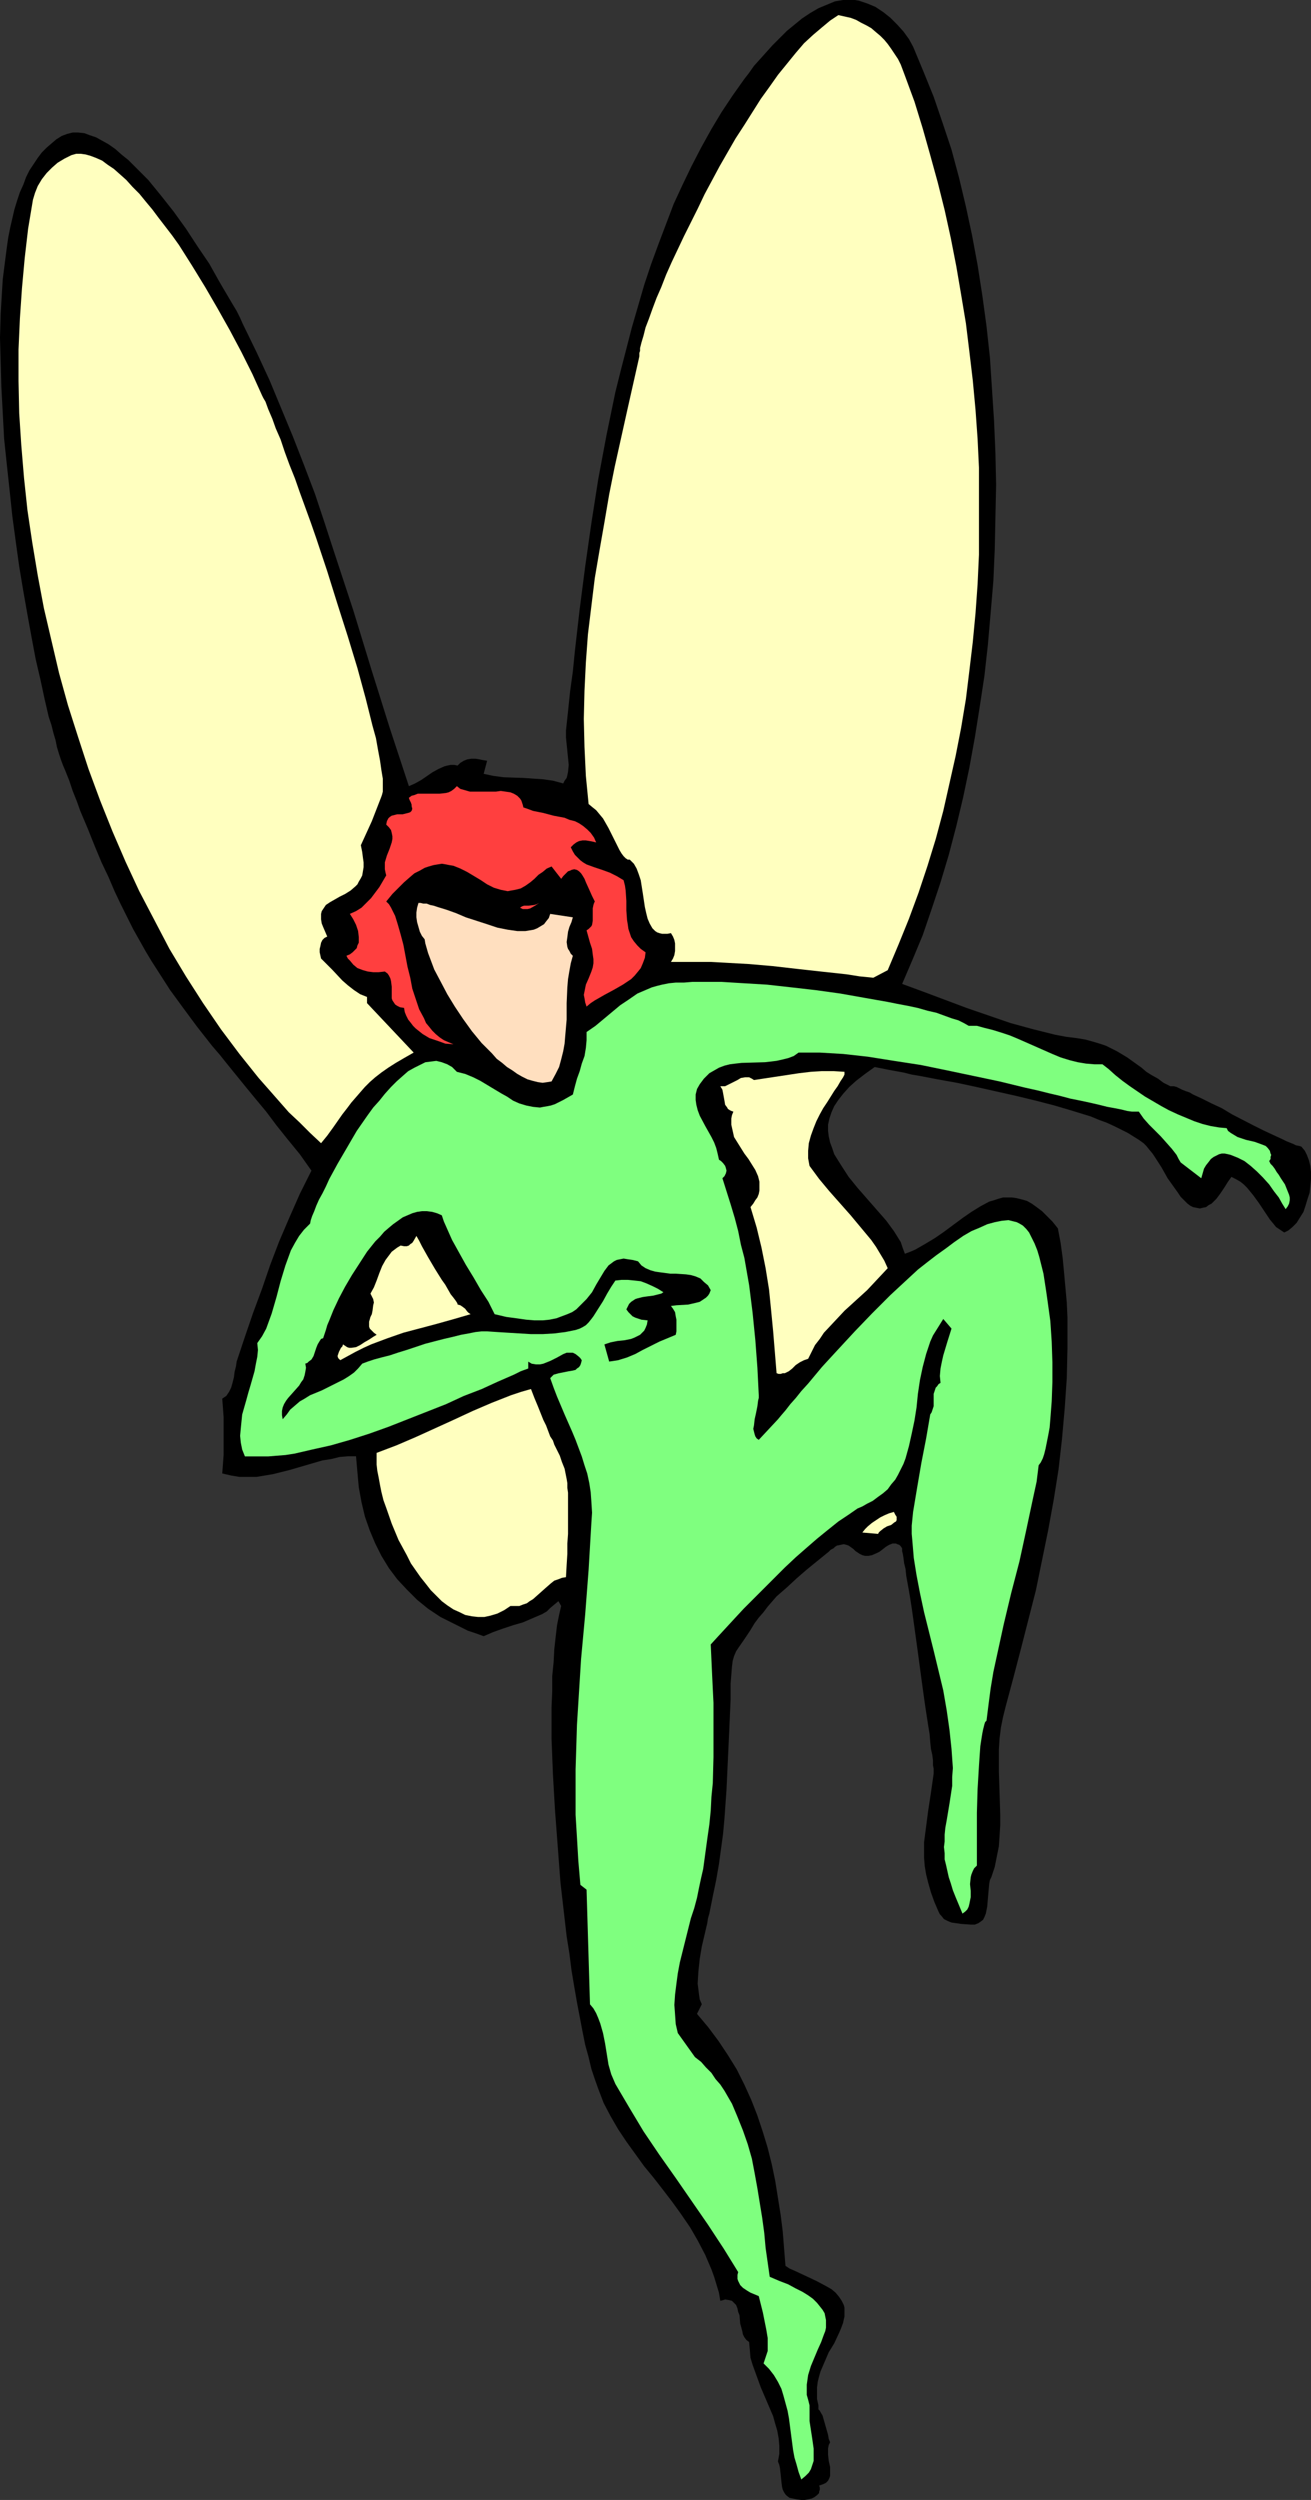
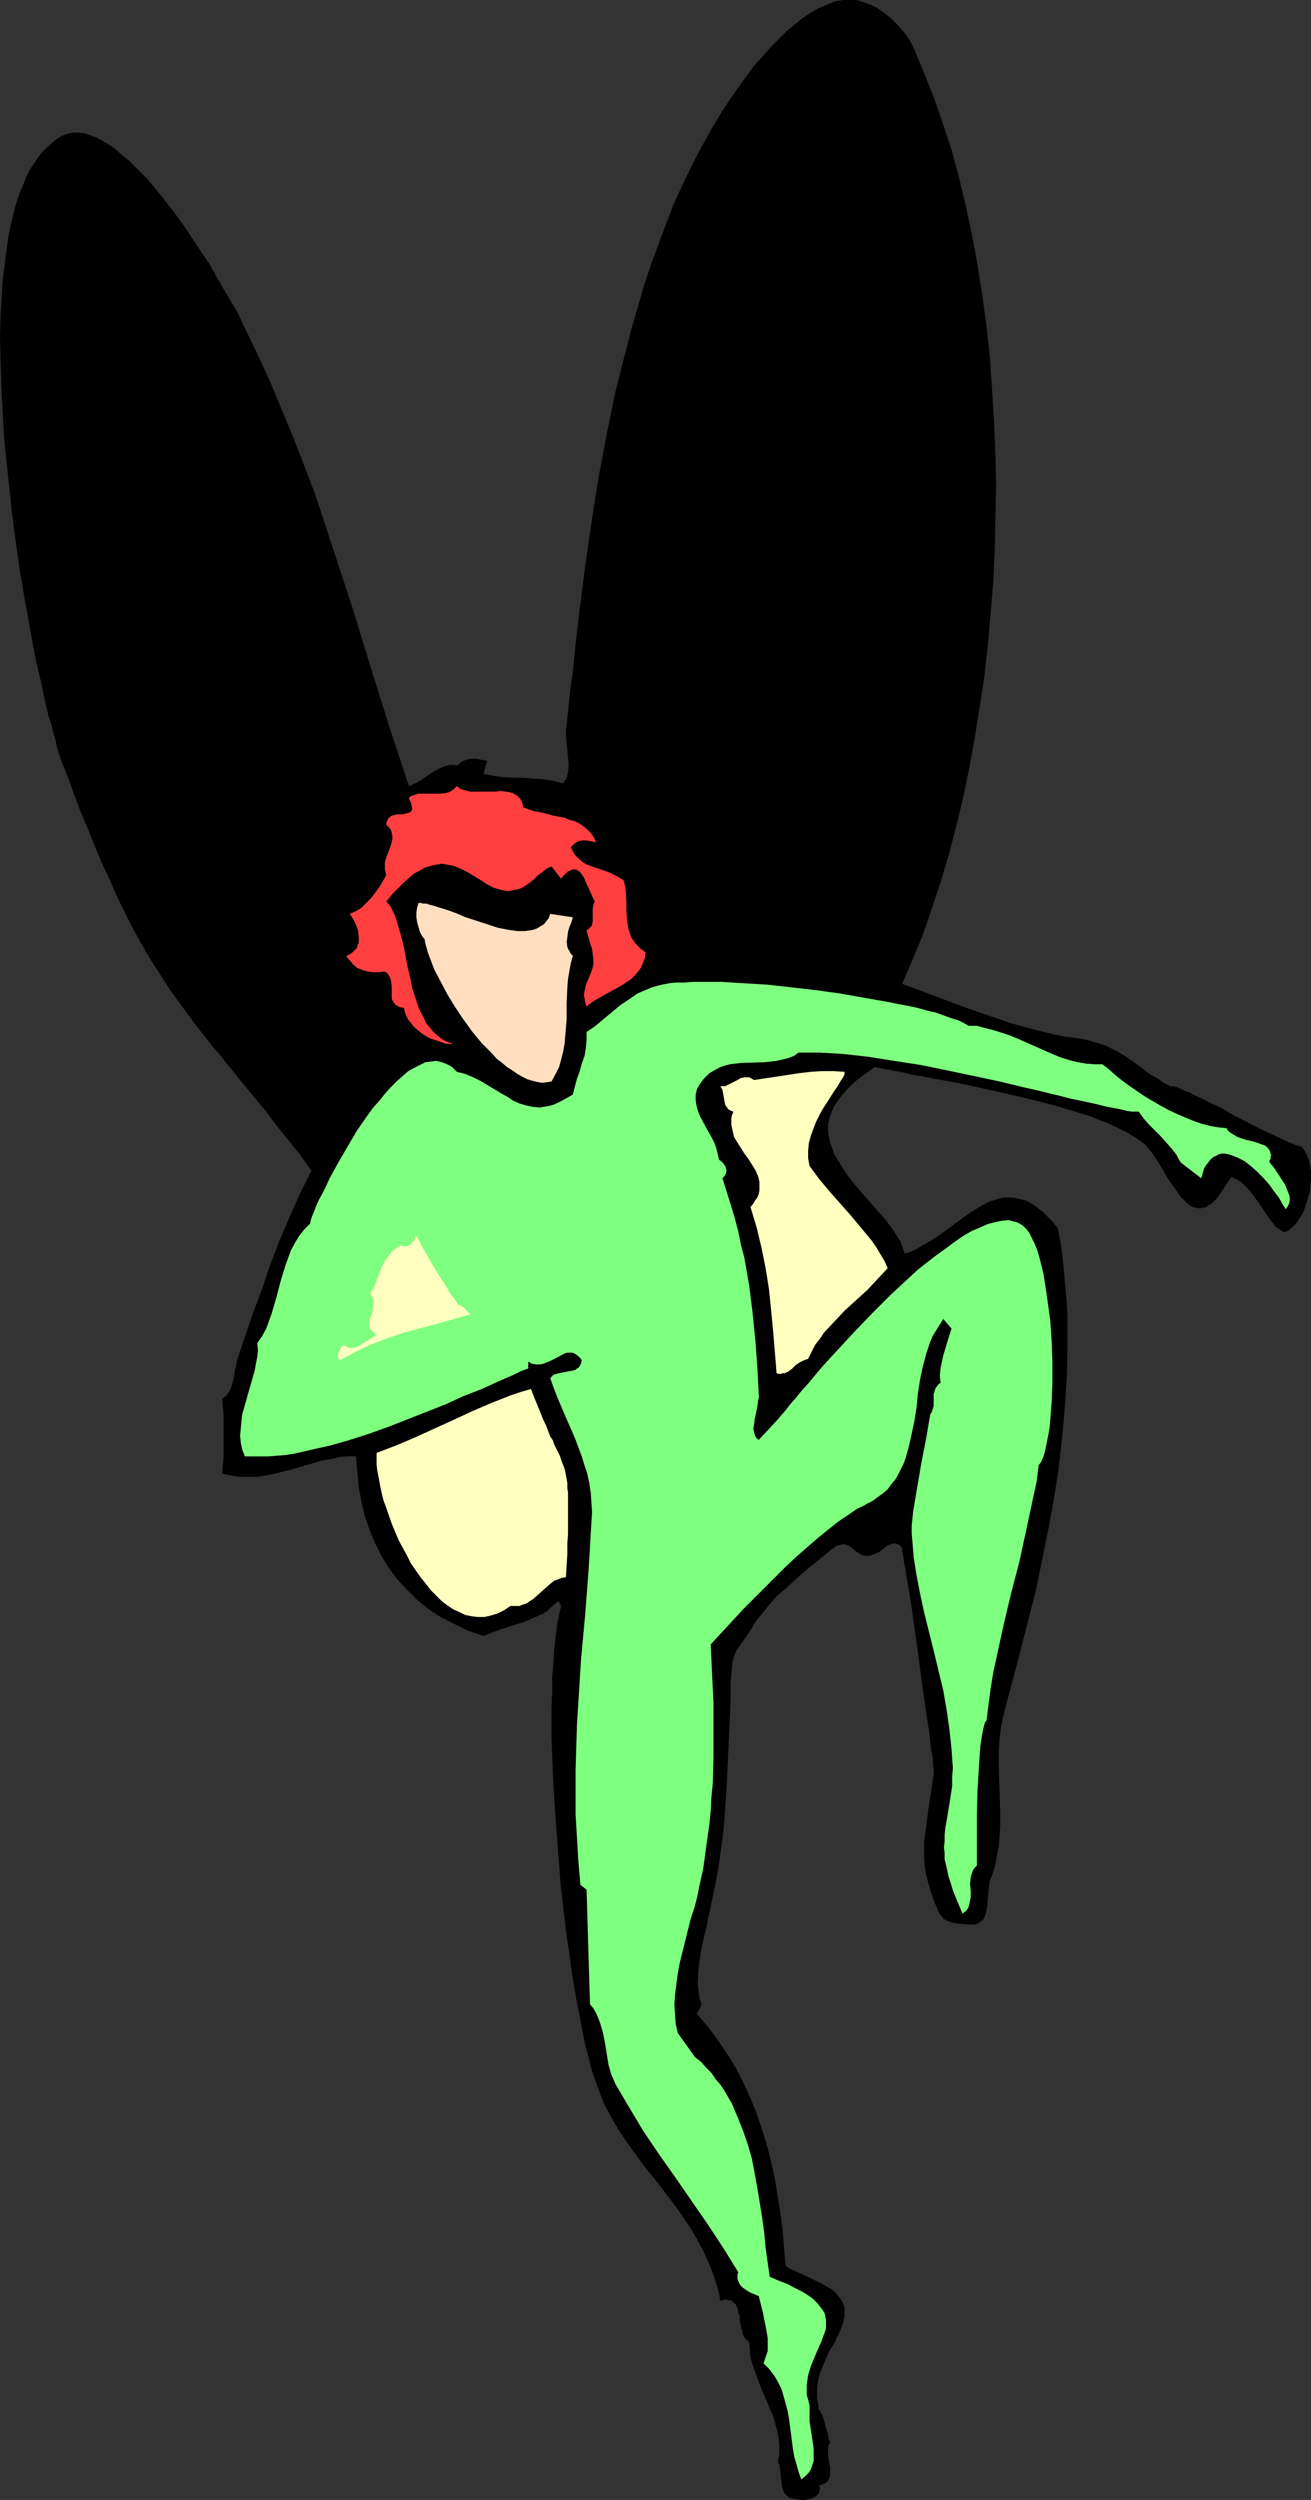
<svg xmlns="http://www.w3.org/2000/svg" xmlns:ns1="http://sodipodi.sourceforge.net/DTD/sodipodi-0.dtd" xmlns:ns2="http://www.inkscape.org/namespaces/inkscape" version="1.0" width="81.691mm" height="155.668mm" id="svg12" ns1:docname="Fairy 019.wmf">
  <rect width="100%" height="100%" fill="#333333" stroke="none" />
  <ns1:namedview id="namedview12" pagecolor="#ffffff" bordercolor="#000000" borderopacity="0.25" ns2:showpageshadow="2" ns2:pageopacity="0.0" ns2:pagecheckerboard="0" ns2:deskcolor="#d1d1d1" ns2:document-units="mm" />
  <defs id="defs1">
    <pattern id="WMFhbasepattern" patternUnits="userSpaceOnUse" width="6" height="6" x="0" y="0" />
  </defs>
  <path style="fill:#000000;fill-opacity:1;fill-rule:evenodd;stroke:none" d="m 192.748,567.023 0.323,0.323 0.162,0.323 0.485,0.808 0.323,1.131 0.323,1.131 0.323,1.131 0.323,1.131 0.162,0.97 0.323,0.808 -0.323,0.646 -0.162,0.808 v 0.646 0.808 l 0.162,1.454 0.323,1.454 v 1.454 0.646 l -0.162,0.485 -0.323,0.646 -0.485,0.485 -0.646,0.323 -0.969,0.323 0.162,0.485 v 0.485 l -0.162,0.485 v 0.323 l -0.485,0.485 -0.646,0.485 -0.646,0.323 -0.808,0.162 -0.808,0.162 H 188.709 l -1.131,-0.162 -0.808,-0.162 -0.808,-0.162 -0.646,-0.485 -0.323,-0.323 -0.323,-0.485 -0.323,-0.646 -0.162,-0.646 -0.162,-1.293 -0.162,-1.616 -0.162,-1.454 -0.162,-0.808 -0.323,-0.808 0.323,-1.778 v -1.939 l -0.162,-1.778 -0.323,-1.778 -0.485,-1.616 -0.485,-1.778 -1.454,-3.393 -1.454,-3.393 -1.293,-3.555 -0.646,-1.778 -0.485,-1.616 -0.162,-1.939 -0.162,-1.778 -0.646,-0.485 -0.485,-0.646 -0.323,-0.646 -0.162,-0.808 -0.485,-1.778 -0.162,-1.939 -0.323,-0.808 -0.162,-0.808 -0.323,-0.808 -0.485,-0.485 -0.485,-0.485 -0.646,-0.162 -0.969,-0.162 -0.485,0.162 -0.646,0.162 -0.323,-1.939 -1.131,-3.717 -0.646,-1.778 -1.454,-3.393 -1.777,-3.393 -1.777,-3.07 -2.1,-3.07 -2.1,-2.909 -2.1,-2.747 -2.262,-2.909 -2.262,-2.747 -2.1,-2.909 -2.1,-2.909 -1.939,-2.909 -1.777,-3.07 -1.616,-3.07 -1.293,-3.393 -0.808,-2.262 -0.808,-2.424 -0.646,-2.747 -0.808,-2.909 -0.646,-3.232 -0.646,-3.393 -0.646,-3.393 -0.646,-3.717 -0.646,-3.878 -0.485,-3.878 -0.646,-4.04 -0.485,-4.201 -0.969,-8.403 -0.646,-8.564 -0.646,-8.564 -0.485,-8.403 -0.162,-4.201 -0.162,-4.04 v -7.595 l 0.162,-3.717 v -3.555 l 0.323,-3.232 0.162,-3.07 0.323,-2.909 0.323,-2.747 0.485,-2.424 0.485,-2.101 -0.646,-1.131 -0.969,0.808 -0.969,0.808 -0.808,0.808 -1.131,0.646 -2.262,0.97 -2.262,0.97 -2.262,0.646 -2.423,0.808 -2.262,0.808 -2.262,0.97 -1.777,-0.646 -1.939,-0.646 -1.616,-0.808 -1.616,-0.808 -1.616,-0.808 -1.616,-0.808 -2.908,-1.939 -2.585,-2.101 -2.423,-2.424 -2.262,-2.424 -1.939,-2.585 -1.777,-2.909 -1.454,-2.909 -1.293,-3.07 -1.131,-3.232 -0.808,-3.393 -0.646,-3.555 -0.323,-3.555 -0.323,-3.717 h -1.939 l -1.939,0.162 -1.939,0.485 -2.1,0.323 -3.878,1.131 -3.878,1.131 -3.878,0.97 -1.939,0.323 -1.939,0.323 h -2.1 -1.939 l -1.939,-0.323 -2.1,-0.485 0.323,-4.363 v -4.525 -4.363 l -0.323,-4.363 0.485,-0.323 0.485,-0.323 0.323,-0.485 0.323,-0.485 0.485,-0.97 0.323,-1.131 0.323,-1.293 0.162,-1.293 0.323,-1.293 0.162,-1.131 1.939,-5.817 1.939,-5.656 2.1,-5.656 1.939,-5.656 2.1,-5.494 2.423,-5.656 2.423,-5.494 2.747,-5.494 -2.747,-3.878 -2.908,-3.555 -2.585,-3.232 -2.423,-3.232 -2.423,-2.909 -2.262,-2.747 -2.1,-2.585 -2.1,-2.585 -1.939,-2.424 -1.939,-2.262 -1.777,-2.262 -1.777,-2.262 -3.231,-4.363 -3.07,-4.201 -2.908,-4.525 -1.454,-2.262 -1.454,-2.424 -1.454,-2.585 -1.454,-2.585 -1.454,-2.909 -1.454,-2.909 -1.454,-3.07 -1.454,-3.393 -1.616,-3.393 -1.616,-3.878 -1.616,-4.04 -1.777,-4.201 -0.808,-2.262 -0.969,-2.424 -0.808,-2.424 -0.969,-2.424 -0.485,-1.131 -0.485,-1.293 -0.485,-1.454 -0.485,-1.616 -0.323,-1.616 -0.485,-1.616 -0.485,-1.939 -0.646,-1.939 -0.485,-2.101 -0.485,-2.101 -0.485,-2.262 -0.485,-2.262 -1.131,-4.848 -0.969,-5.171 -0.969,-5.333 -0.969,-5.494 L 4.524,133.313 3.716,127.495 2.908,121.517 2.262,115.376 1.616,109.397 0.969,103.257 0.646,97.116 0.323,91.137 0.162,85.159 0,79.503 0.162,73.847 0.485,68.353 0.646,65.768 0.969,63.182 1.616,58.173 1.939,55.911 2.423,53.487 2.908,51.386 3.393,49.285 4.039,47.185 4.685,45.246 5.493,43.468 6.14,41.691 l 0.808,-1.616 0.969,-1.454 0.969,-1.454 0.969,-1.293 1.131,-1.131 1.131,-0.97 1.131,-0.97 1.293,-0.808 1.293,-0.485 1.293,-0.323 h 1.293 l 1.454,0.162 1.293,0.485 1.454,0.485 1.454,0.808 1.454,0.808 1.616,1.131 1.454,1.293 1.616,1.293 1.454,1.454 1.616,1.616 1.616,1.616 1.454,1.778 1.454,1.778 3.07,3.878 2.908,4.04 2.747,4.201 2.747,4.04 2.262,4.04 1.131,1.939 2.1,3.555 0.969,1.616 0.808,1.616 0.646,1.454 3.231,6.625 3.07,6.625 2.747,6.625 2.747,6.625 2.585,6.625 2.585,6.787 2.262,6.787 2.262,6.948 4.524,13.735 4.201,13.735 4.362,13.897 4.524,13.735 1.454,-0.646 1.454,-0.808 2.585,-1.778 1.454,-0.808 1.454,-0.646 0.646,-0.162 0.808,-0.162 h 0.808 l 0.808,0.162 0.646,-0.646 0.808,-0.485 0.808,-0.323 0.969,-0.162 h 0.969 l 0.969,0.162 0.808,0.162 0.969,0.162 -0.808,3.07 2.262,0.485 2.423,0.323 4.685,0.162 4.685,0.323 2.262,0.323 2.423,0.646 0.323,-0.646 0.485,-0.646 0.162,-0.646 0.162,-0.808 0.162,-1.616 -0.162,-1.616 -0.162,-1.616 -0.162,-1.616 -0.162,-1.616 v -1.616 l 0.485,-4.525 0.485,-4.686 0.646,-4.686 0.485,-4.848 1.131,-9.857 1.293,-10.019 1.454,-10.18 1.616,-10.342 1.939,-10.342 2.1,-10.18 1.293,-5.171 1.293,-5.009 1.293,-5.009 1.454,-5.009 1.454,-5.009 1.616,-4.848 1.777,-4.848 1.777,-4.686 1.777,-4.686 2.1,-4.525 2.1,-4.363 2.262,-4.363 2.423,-4.363 2.423,-4.04 2.585,-3.878 2.747,-3.878 1.131,-1.454 1.131,-1.616 1.454,-1.616 1.454,-1.616 1.454,-1.616 1.777,-1.778 1.616,-1.616 1.777,-1.454 1.777,-1.454 1.939,-1.293 1.939,-1.131 1.939,-0.808 1.939,-0.808 L 198.565,0 h 1.939 0.808 l 0.969,0.162 1.939,0.646 1.939,0.808 1.939,1.293 1.616,1.293 1.616,1.616 1.454,1.616 1.293,1.778 0.969,1.778 2.423,5.817 2.423,5.979 2.1,6.14 2.1,6.302 1.777,6.625 1.616,6.787 1.454,6.787 1.293,6.948 1.131,7.272 0.969,7.11 0.808,7.433 0.485,7.433 0.485,7.433 0.323,7.595 0.162,7.433 -0.162,7.595 -0.162,7.595 -0.323,7.433 -0.646,7.595 -0.646,7.433 -0.808,7.272 -1.131,7.433 -1.131,7.11 -1.293,7.11 -1.454,6.948 -1.616,6.787 -1.777,6.787 -1.939,6.464 -2.1,6.302 -2.1,6.14 -2.423,5.817 -2.423,5.656 4.847,1.778 5.17,1.939 5.17,1.939 5.17,1.778 5.17,1.778 5.332,1.454 2.585,0.646 2.585,0.646 2.585,0.485 2.585,0.323 1.939,0.323 1.777,0.485 1.616,0.485 1.454,0.485 1.293,0.646 1.293,0.646 2.423,1.454 2.262,1.616 1.131,0.808 1.131,0.97 1.293,0.808 1.454,0.808 1.293,0.97 1.616,0.808 h 0.323 0.485 l 0.646,0.162 0.646,0.323 0.646,0.323 0.808,0.323 0.969,0.323 0.808,0.485 2.1,0.97 2.262,1.131 2.423,1.131 2.423,1.454 5.009,2.585 2.262,1.131 2.423,1.131 2.1,0.97 0.969,0.485 0.808,0.323 0.808,0.323 0.646,0.323 0.808,0.162 0.485,0.162 0.808,0.97 0.485,0.97 0.485,1.293 0.323,1.293 0.162,1.454 v 1.616 l -0.162,1.616 -0.162,1.616 -0.485,1.454 -0.485,1.616 -0.485,1.454 -0.808,1.293 -0.808,1.293 -0.969,0.97 -0.969,0.808 -0.969,0.485 -0.969,-0.646 -0.969,-0.646 -0.646,-0.808 -0.808,-0.97 -1.293,-1.939 -1.293,-1.939 -1.293,-1.778 -1.454,-1.778 -0.808,-0.808 -0.808,-0.646 -1.131,-0.646 -0.969,-0.485 -0.808,1.131 -0.808,1.293 -0.969,1.454 -0.969,1.293 -1.131,1.131 -0.646,0.323 -0.646,0.485 -0.808,0.162 -0.646,0.162 -0.808,-0.162 -0.808,-0.162 -0.646,-0.323 -0.646,-0.485 -0.808,-0.808 -0.808,-0.808 -0.646,-0.97 -0.808,-1.131 -1.616,-2.262 -1.454,-2.585 -1.454,-2.262 -0.646,-0.97 -0.808,-0.97 -0.646,-0.808 -0.646,-0.646 -1.131,-0.808 -1.293,-0.808 -1.293,-0.808 -1.616,-0.808 -1.616,-0.808 -1.777,-0.808 -1.777,-0.646 -1.939,-0.808 -4.201,-1.293 -4.362,-1.293 -4.362,-1.131 -4.685,-1.131 -9.371,-2.101 -4.524,-0.97 -4.524,-0.808 -4.201,-0.808 -1.939,-0.323 -1.939,-0.485 -1.777,-0.323 -1.777,-0.323 -1.616,-0.323 -1.616,-0.323 -1.131,0.808 -1.131,0.808 -2.1,1.616 -1.616,1.454 -1.454,1.616 -1.131,1.454 -0.969,1.454 -0.646,1.454 -0.485,1.454 -0.323,1.454 v 1.454 l 0.162,1.293 0.323,1.454 0.485,1.293 0.485,1.454 0.808,1.293 0.808,1.293 1.777,2.747 2.1,2.585 2.262,2.585 2.262,2.585 2.262,2.585 1.777,2.424 0.808,1.293 0.808,1.293 0.485,1.454 0.485,1.293 1.293,-0.485 1.131,-0.485 2.262,-1.293 2.423,-1.454 2.1,-1.454 4.362,-3.232 2.1,-1.454 2.1,-1.293 2.1,-1.131 1.131,-0.323 0.969,-0.323 1.131,-0.323 h 1.131 0.969 l 1.131,0.162 1.293,0.323 1.131,0.323 1.131,0.646 1.131,0.808 1.293,0.97 1.131,1.131 1.293,1.293 1.293,1.616 0.646,3.393 0.485,3.555 0.323,3.393 0.323,3.555 0.323,3.555 0.162,3.555 v 7.11 l -0.162,7.11 -0.485,7.11 -0.646,7.272 -0.808,7.11 -1.131,7.11 -1.293,7.11 -1.454,7.11 -1.454,7.11 -1.777,6.948 -1.777,6.948 -1.777,6.787 -1.777,6.625 -0.646,2.585 -0.485,2.424 -0.323,2.585 -0.162,2.585 v 5.171 l 0.162,5.009 0.162,5.171 v 2.424 l -0.162,2.585 -0.162,2.424 -0.485,2.424 -0.485,2.424 -0.808,2.424 -0.323,0.646 -0.162,0.808 -0.162,1.778 -0.323,3.717 -0.162,0.808 -0.162,0.808 -0.323,0.808 -0.323,0.646 -0.646,0.485 -0.485,0.323 -0.808,0.323 h -0.969 l -2.262,-0.162 -1.131,-0.162 -1.131,-0.162 -0.808,-0.323 -0.969,-0.485 -0.646,-0.808 -0.323,-0.323 -0.323,-0.646 -0.969,-2.262 -0.808,-2.262 -0.646,-2.262 -0.485,-1.939 -0.323,-1.939 -0.162,-1.939 v -1.939 -1.778 l 0.485,-3.717 0.485,-3.717 0.323,-2.101 0.323,-2.101 0.323,-2.262 0.323,-2.262 v -0.485 -0.646 l -0.162,-0.808 v -1.131 l -0.162,-1.293 -0.323,-1.454 -0.162,-1.616 -0.162,-1.939 -0.323,-1.939 -0.323,-2.101 -0.323,-2.101 -0.323,-2.262 -0.646,-4.686 -0.646,-4.848 -0.646,-4.686 -0.646,-4.686 -0.323,-2.262 -0.323,-2.101 -0.323,-1.939 -0.323,-1.778 -0.323,-1.778 -0.162,-1.616 -0.323,-1.293 -0.162,-1.293 -0.162,-0.97 -0.162,-0.646 v -0.485 -0.162 l -0.323,-0.485 -0.323,-0.323 -0.485,-0.162 -0.323,-0.162 h -0.323 -0.485 l -0.808,0.323 -0.808,0.485 -0.808,0.646 -0.646,0.485 -0.646,0.323 -1.131,0.485 -0.808,0.162 h -0.808 l -0.646,-0.162 -0.646,-0.323 -0.485,-0.323 -0.485,-0.323 -0.485,-0.485 -1.131,-0.808 -0.485,-0.162 -0.646,-0.162 -0.808,0.162 -0.808,0.162 -0.485,0.323 -0.323,0.323 -0.646,0.323 -0.485,0.485 -2.585,2.101 -2.585,2.101 -2.423,2.101 -2.262,2.101 -2.423,2.101 -2.1,2.424 -0.969,1.293 -1.131,1.293 -0.969,1.293 -0.969,1.616 -0.646,0.97 -0.646,0.97 -1.454,2.101 -0.646,0.97 -0.485,1.131 -0.323,1.131 -0.162,1.293 -0.323,4.04 v 3.717 l -0.162,3.717 -0.162,3.717 -0.323,6.948 -0.323,6.948 -0.485,6.787 -0.323,3.555 -0.485,3.555 -0.485,3.555 -0.646,3.717 -0.808,3.878 -0.808,4.04 -0.323,1.131 -0.162,1.131 -0.646,2.747 -0.646,2.747 -0.485,2.909 -0.323,3.07 -0.162,2.747 0.162,1.293 0.162,1.293 0.162,1.131 0.485,1.131 -1.131,2.262 2.585,3.07 2.423,3.232 2.262,3.393 2.1,3.393 1.777,3.555 1.616,3.555 1.454,3.717 1.293,3.878 1.131,3.717 0.969,3.878 0.808,3.878 0.646,4.04 0.646,4.04 0.485,3.878 0.323,4.04 0.323,4.04 0.969,0.646 1.131,0.485 2.423,1.131 2.747,1.293 2.423,1.293 1.131,0.646 0.969,0.808 0.808,0.97 0.646,0.97 0.485,0.97 0.162,0.646 v 0.646 0.646 0.808 l -0.162,0.646 -0.162,0.808 -0.485,1.293 -0.485,1.131 -1.131,2.424 -1.293,2.101 -0.485,1.131 -0.485,1.131 -0.969,2.262 -0.323,1.131 -0.323,1.293 -0.162,1.293 v 1.293 1.454 l 0.323,1.454 z" id="path1" />
-   <path style="fill:#ffffbf;fill-opacity:1;fill-rule:evenodd;stroke:none" d="m 209.066,228.328 -3.393,1.778 -3.231,-0.323 -3.07,-0.485 -5.978,-0.646 -5.816,-0.646 -5.655,-0.646 -5.655,-0.485 -5.816,-0.323 -2.908,-0.162 h -3.07 -3.231 -3.231 l 0.485,-0.808 0.323,-0.808 0.162,-0.97 v -0.808 -0.97 l -0.162,-0.808 -0.323,-0.808 -0.485,-0.808 -0.808,0.162 h -1.293 l -0.646,-0.162 -0.485,-0.162 -0.485,-0.323 -0.323,-0.323 -0.323,-0.323 -0.646,-1.131 -0.485,-1.131 -0.323,-1.293 -0.323,-1.454 -0.485,-3.232 -0.485,-3.07 -0.485,-1.454 -0.485,-1.293 -0.646,-1.131 -0.969,-0.97 h -0.485 l -0.485,-0.323 -0.485,-0.485 -0.485,-0.646 -0.485,-0.808 -0.485,-0.97 -0.969,-1.939 -1.131,-2.262 -1.293,-2.262 -0.808,-0.97 -0.808,-0.97 -0.808,-0.646 -0.969,-0.808 -0.646,-6.625 -0.323,-6.787 -0.162,-6.625 0.162,-6.625 0.323,-6.625 0.485,-6.625 0.808,-6.625 0.808,-6.625 1.131,-6.625 1.131,-6.464 1.131,-6.625 1.293,-6.464 2.908,-13.089 2.908,-12.927 v -0.808 l 0.162,-0.485 v -0.646 l 0.162,-0.646 0.162,-0.646 0.485,-1.616 0.485,-1.939 0.808,-2.101 0.808,-2.262 0.969,-2.585 1.131,-2.585 1.131,-2.909 1.293,-2.909 1.454,-3.07 1.454,-3.07 1.616,-3.232 1.616,-3.232 1.616,-3.393 3.554,-6.625 3.716,-6.464 2.1,-3.232 1.939,-3.07 1.939,-3.07 2.1,-2.909 1.939,-2.747 2.1,-2.585 2.1,-2.585 1.939,-2.262 2.1,-1.939 2.1,-1.778 1.939,-1.616 1.939,-1.293 1.454,0.323 1.454,0.323 1.293,0.485 1.131,0.646 1.293,0.646 1.131,0.646 1.131,0.97 0.969,0.808 0.969,0.97 0.808,0.97 0.808,1.131 1.616,2.424 0.646,1.293 0.969,2.585 2.262,6.14 1.939,6.302 1.777,6.302 1.777,6.464 1.616,6.464 1.454,6.625 1.293,6.625 1.131,6.625 1.131,6.787 0.808,6.625 0.808,6.787 0.646,6.948 0.485,6.787 0.323,6.787 v 6.948 6.787 6.787 l -0.323,6.948 -0.485,6.787 -0.646,6.787 -0.808,6.787 -0.808,6.625 -1.131,6.787 -1.293,6.625 -1.454,6.464 -1.454,6.464 -1.777,6.625 -1.939,6.302 -2.1,6.302 -2.262,6.14 -2.423,5.979 z" id="path2" />
-   <path style="fill:#ffffbf;fill-opacity:1;fill-rule:evenodd;stroke:none" d="m 61.718,93.076 0.323,0.646 0.485,0.808 0.646,1.778 0.969,2.262 0.808,2.262 1.131,2.585 0.969,2.909 1.131,3.07 1.293,3.232 1.131,3.232 1.293,3.555 1.293,3.555 1.293,3.717 2.585,7.756 2.423,7.756 2.423,7.595 1.131,3.717 1.131,3.717 0.969,3.555 0.969,3.555 0.808,3.232 0.808,3.232 0.808,2.909 0.485,2.747 0.485,2.585 0.323,2.262 0.162,0.97 0.162,0.97 v 0.808 0.808 0.808 0.646 l -0.162,0.646 -0.162,0.485 -1.131,2.909 -1.131,2.909 -2.585,5.656 0.323,1.616 0.162,1.293 0.162,1.131 v 1.131 l -0.162,0.97 -0.162,0.97 -0.323,0.646 -0.485,0.808 -0.323,0.646 -0.485,0.485 -1.131,0.97 -1.293,0.808 -1.293,0.646 -1.131,0.646 -1.131,0.646 -0.969,0.646 -0.323,0.485 -0.323,0.485 -0.323,0.485 -0.162,0.646 v 0.646 0.646 l 0.162,0.97 0.323,0.808 0.485,1.131 0.485,1.131 -0.646,0.323 -0.485,0.485 -0.323,0.646 -0.162,0.808 -0.162,0.646 v 0.808 l 0.323,1.454 2.585,2.585 2.423,2.585 1.293,1.131 1.454,1.131 1.454,0.97 1.616,0.646 v 1.454 l 10.986,11.635 -2.262,1.293 -1.939,1.131 -1.777,1.131 -1.616,1.131 -1.454,1.131 -1.293,1.131 -1.131,1.131 -1.131,1.293 -2.1,2.424 -0.969,1.293 -1.131,1.454 -1.131,1.616 -1.131,1.616 -1.293,1.778 -1.454,1.778 -2.585,-2.424 -2.423,-2.424 -2.585,-2.424 -4.685,-5.333 -2.423,-2.747 -4.524,-5.656 -4.362,-5.817 -4.201,-6.14 -4.039,-6.302 -3.878,-6.464 -3.554,-6.787 -3.554,-6.787 -3.231,-6.948 -3.07,-7.11 -2.908,-7.272 -2.747,-7.433 -2.423,-7.433 -2.423,-7.595 -2.1,-7.595 -1.777,-7.595 -1.777,-7.595 L 8.886,135.413 7.594,127.657 6.463,120.062 5.655,112.467 5.009,104.711 4.524,97.278 4.362,89.683 v -7.433 l 0.323,-7.272 0.485,-7.11 0.646,-7.11 0.808,-6.948 1.131,-6.787 0.485,-1.616 0.646,-1.616 0.969,-1.616 1.131,-1.454 1.293,-1.293 1.293,-1.131 1.616,-0.97 1.616,-0.808 1.131,-0.323 h 1.131 l 1.131,0.162 1.131,0.323 1.293,0.485 1.454,0.646 1.293,0.97 1.454,0.97 1.454,1.293 1.454,1.293 1.454,1.616 1.616,1.616 1.454,1.778 1.616,1.939 1.454,1.939 1.616,2.101 1.616,2.101 1.616,2.262 3.07,4.848 3.07,5.009 2.908,5.009 2.908,5.171 2.747,5.171 2.585,5.171 z" id="path3" />
  <path style="fill:#ff3f3f;fill-opacity:1;fill-rule:evenodd;stroke:none" d="m 123.275,190.031 0.969,0.323 1.293,0.485 2.423,0.485 2.423,0.646 2.585,0.485 1.131,0.485 1.293,0.323 0.969,0.485 0.969,0.646 0.969,0.808 0.808,0.808 0.808,1.131 0.485,1.131 -0.646,-0.162 -0.808,-0.162 -0.969,-0.162 h -0.808 l -0.808,0.162 -0.646,0.323 -0.646,0.485 -0.646,0.646 0.485,0.97 0.485,0.808 0.646,0.646 0.646,0.646 0.646,0.485 0.808,0.485 1.777,0.646 1.939,0.646 1.777,0.646 1.616,0.808 0.808,0.485 0.808,0.485 0.323,1.293 0.162,1.131 0.162,2.424 v 2.262 l 0.162,2.262 0.162,0.97 0.162,1.131 0.323,0.97 0.323,0.97 0.646,0.97 0.808,0.97 0.808,0.808 1.131,0.808 -0.162,1.293 -0.485,1.293 -0.485,1.131 -0.646,0.808 -0.808,0.97 -0.808,0.808 -0.969,0.646 -0.969,0.646 -2.262,1.293 -2.1,1.131 -2.262,1.293 -0.969,0.646 -0.969,0.808 -0.323,-0.97 -0.162,-0.97 -0.162,-0.808 0.162,-0.808 0.162,-0.808 0.162,-0.808 0.646,-1.454 0.646,-1.616 0.323,-0.97 0.162,-0.97 v -0.97 l -0.162,-1.131 -0.162,-1.293 -0.485,-1.454 -0.808,-2.909 0.485,-0.323 0.323,-0.323 0.323,-0.323 0.162,-0.323 0.162,-0.97 v -0.97 -0.97 -0.97 l 0.162,-0.808 0.162,-0.485 0.162,-0.323 -0.323,-0.646 -0.323,-0.646 -0.646,-1.454 -0.808,-1.778 -0.323,-0.808 -0.485,-0.808 -0.323,-0.485 -0.485,-0.485 -0.485,-0.323 -0.646,-0.162 -0.646,0.162 -0.323,0.162 -0.485,0.162 -0.323,0.323 -0.323,0.323 -0.485,0.485 -0.485,0.646 -2.262,-2.909 -1.131,0.485 -0.969,0.808 -0.969,0.646 -0.969,0.97 -0.969,0.808 -1.131,0.808 -1.131,0.646 -1.293,0.323 -0.969,0.162 -0.808,0.162 -0.808,-0.162 -0.808,-0.162 -1.616,-0.485 -1.616,-0.808 -1.454,-0.97 -1.616,-0.97 -1.616,-0.97 -1.616,-0.808 -1.616,-0.646 -0.969,-0.162 -0.808,-0.162 -0.969,-0.162 -0.969,0.162 -0.969,0.162 -1.131,0.323 -0.969,0.323 -1.131,0.646 -1.293,0.646 -1.131,0.97 -1.293,1.131 -1.293,1.293 -1.454,1.454 -1.454,1.778 0.646,0.646 0.485,0.808 0.485,0.97 0.485,0.97 0.646,2.101 0.646,2.262 0.646,2.424 0.485,2.585 0.485,2.585 0.646,2.585 0.485,2.585 0.808,2.424 0.808,2.424 1.131,2.101 0.485,1.131 0.808,0.97 0.646,0.808 0.808,0.808 0.969,0.808 0.969,0.646 1.131,0.485 1.131,0.485 -1.939,-0.162 -1.777,-0.646 -1.939,-0.646 -1.616,-0.97 -1.616,-1.293 -0.646,-0.646 -0.485,-0.646 -0.646,-0.808 -0.485,-0.97 -0.323,-0.808 -0.162,-0.97 -0.969,-0.162 -0.646,-0.323 -0.485,-0.323 -0.323,-0.485 -0.323,-0.485 -0.162,-0.485 v -1.293 -1.454 l -0.162,-1.293 -0.162,-0.646 -0.323,-0.646 -0.323,-0.485 -0.646,-0.485 -1.454,0.162 h -1.293 l -1.293,-0.162 -1.131,-0.323 -1.293,-0.485 -0.969,-0.808 -0.808,-0.97 -0.485,-0.485 -0.323,-0.646 0.808,-0.323 0.646,-0.485 0.485,-0.485 0.485,-0.485 0.162,-0.646 0.323,-0.646 v -0.646 -0.646 l -0.162,-1.454 -0.485,-1.454 -0.646,-1.293 -0.808,-1.293 1.454,-0.646 1.293,-0.808 1.131,-1.131 1.131,-1.131 0.969,-1.293 0.969,-1.293 1.616,-2.747 -0.162,-0.646 -0.162,-0.808 v -0.808 -0.808 l 0.485,-1.616 0.323,-0.808 0.323,-0.808 0.485,-1.454 0.162,-0.808 v -0.646 l -0.162,-0.808 -0.162,-0.646 -0.485,-0.646 -0.646,-0.646 0.162,-0.808 0.323,-0.646 0.323,-0.323 0.485,-0.323 0.646,-0.162 0.646,-0.162 h 0.646 0.646 l 0.646,-0.162 0.646,-0.162 0.485,-0.162 0.323,-0.323 0.162,-0.485 -0.162,-0.646 v -0.323 l -0.162,-0.485 -0.323,-0.646 -0.162,-0.485 0.646,-0.485 0.646,-0.162 0.808,-0.323 h 0.646 1.454 1.454 1.616 l 1.454,-0.162 0.646,-0.162 0.646,-0.323 0.646,-0.485 0.646,-0.646 0.808,0.646 1.131,0.323 1.131,0.323 h 1.293 2.423 2.423 l 1.131,-0.162 1.131,0.162 1.131,0.162 0.808,0.323 0.808,0.485 0.646,0.646 0.323,0.485 0.162,0.485 0.162,0.485 z" id="path4" />
  <path style="fill:#ffdfbf;fill-opacity:1;fill-rule:evenodd;stroke:none" d="m 129.576,215.078 5.332,0.808 -0.323,1.131 -0.485,1.131 -0.323,1.131 -0.162,1.293 -0.162,1.131 0.162,1.131 0.162,0.485 0.323,0.485 0.323,0.646 0.485,0.485 -0.485,1.778 -0.323,1.778 -0.323,1.939 -0.162,1.939 -0.162,3.717 v 3.878 l -0.323,3.717 -0.162,1.939 -0.323,1.778 -0.485,1.939 -0.485,1.778 -0.808,1.616 -0.969,1.778 -0.969,0.162 -1.131,0.162 -1.131,-0.162 -1.293,-0.323 -1.131,-0.323 -1.293,-0.646 -1.131,-0.646 -1.131,-0.808 -1.293,-0.808 -1.131,-0.97 -1.293,-0.97 -1.131,-1.293 -2.423,-2.424 -2.262,-2.747 -2.1,-2.909 -1.939,-2.909 -1.777,-2.909 -1.616,-3.07 -1.454,-2.747 -0.485,-1.293 -0.485,-1.293 -0.485,-1.293 -0.323,-1.131 -0.323,-1.131 -0.162,-0.97 -0.646,-0.808 -0.485,-0.97 -0.323,-1.131 -0.323,-1.131 -0.162,-1.131 v -1.131 l 0.162,-1.131 0.323,-1.131 h 0.485 l 0.646,0.162 H 100.494 l 0.808,0.323 0.808,0.162 0.969,0.323 2.1,0.646 2.262,0.808 2.262,0.97 5.009,1.616 2.423,0.808 2.423,0.485 2.262,0.323 h 0.969 0.969 l 0.969,-0.162 0.969,-0.162 0.808,-0.323 0.808,-0.485 0.808,-0.485 0.485,-0.646 0.646,-0.808 z" id="path5" />
-   <path style="fill:#ff3f3f;fill-opacity:1;fill-rule:evenodd;stroke:none" d="m 126.991,212.492 -0.969,0.646 -1.131,0.646 -0.646,0.162 h -0.646 -0.485 l -0.646,-0.323 0.485,-0.323 0.485,-0.162 h 1.131 l 1.293,-0.162 0.485,-0.162 z" id="path6" />
  <path style="fill:#ffffbf;fill-opacity:1;fill-rule:evenodd;stroke:none" d="m 190.648,274.382 2.262,3.07 2.423,2.909 5.009,5.656 2.423,2.909 2.423,2.909 1.131,1.616 0.969,1.616 0.969,1.616 0.808,1.778 -2.423,2.585 -2.423,2.585 -5.332,4.848 -2.423,2.585 -2.423,2.585 -0.969,1.454 -1.131,1.454 -0.808,1.616 -0.808,1.616 -0.969,0.323 -0.969,0.485 -0.969,0.646 -0.323,0.323 -0.485,0.485 -0.808,0.646 -0.969,0.485 h -0.485 l -0.485,0.162 h -0.485 l -0.485,-0.162 -0.808,-9.857 -0.485,-5.009 -0.485,-4.848 -0.808,-5.009 -0.969,-4.848 -1.131,-4.686 -1.454,-4.848 0.646,-0.808 0.485,-0.808 0.485,-0.646 0.323,-0.808 0.162,-0.808 v -0.646 -0.808 -0.646 l -0.323,-1.293 -0.646,-1.454 -0.808,-1.293 -0.808,-1.293 -0.969,-1.293 -0.808,-1.293 -0.808,-1.293 -0.808,-1.293 -0.323,-1.454 -0.323,-1.454 v -0.646 -0.808 l 0.162,-0.808 0.323,-0.808 -0.485,-0.162 -0.323,-0.162 -0.485,-0.323 -0.162,-0.323 -0.485,-0.646 -0.162,-0.97 -0.323,-1.778 -0.162,-0.808 -0.485,-0.808 h 0.646 0.485 l 0.969,-0.485 0.969,-0.485 0.969,-0.485 0.808,-0.485 0.969,-0.162 h 0.485 0.485 l 0.646,0.323 0.485,0.323 5.332,-0.808 5.332,-0.808 2.747,-0.323 2.585,-0.162 h 2.747 l 2.585,0.162 v 0.646 l -0.323,0.646 -0.646,0.97 -0.646,1.131 -0.808,1.131 -0.808,1.293 -0.808,1.293 -0.969,1.454 -0.808,1.454 -0.808,1.616 -0.646,1.616 -0.646,1.778 -0.485,1.778 -0.162,1.778 v 1.778 z" id="path7" />
  <path style="fill:#ffffbf;fill-opacity:1;fill-rule:evenodd;stroke:none" d="m 125.052,326.899 0.808,2.101 0.808,1.939 0.646,1.616 0.646,1.616 0.646,1.293 0.485,1.293 0.485,1.293 0.646,0.97 0.323,0.97 0.485,0.97 0.808,1.616 0.485,1.454 0.646,1.616 0.323,1.616 0.162,0.808 0.162,0.97 v 1.131 l 0.162,1.131 v 1.131 1.454 1.616 1.616 1.778 2.101 l -0.162,2.262 v 2.424 l -0.162,2.585 -0.162,2.909 -0.969,0.162 -0.808,0.323 -0.969,0.323 -0.808,0.646 -1.293,1.131 -1.454,1.293 -1.454,1.293 -0.808,0.485 -0.646,0.485 -0.969,0.323 -0.808,0.323 h -0.969 -1.131 l -1.454,0.97 -1.616,0.808 -1.616,0.485 -1.454,0.323 h -1.454 l -1.454,-0.162 -1.616,-0.323 -1.293,-0.646 -1.454,-0.646 -1.454,-0.97 -1.293,-0.97 -1.293,-1.293 -1.293,-1.293 -1.131,-1.454 -1.293,-1.616 -1.131,-1.616 -1.131,-1.616 -0.969,-1.939 -1.939,-3.555 -1.616,-3.878 -1.293,-3.717 -0.646,-1.778 -0.485,-1.939 -0.323,-1.616 -0.323,-1.778 -0.323,-1.616 -0.162,-1.454 v -1.454 -1.293 l 4.685,-1.778 4.524,-1.939 8.886,-4.04 4.524,-2.101 4.524,-1.939 4.524,-1.778 2.423,-0.808 z" id="path8" />
-   <path style="fill:#ffffbf;fill-opacity:1;fill-rule:evenodd;stroke:none" d="m 206.804,360.995 -3.716,-0.323 0.646,-0.808 0.646,-0.646 0.969,-0.808 0.969,-0.646 0.969,-0.646 0.969,-0.485 1.131,-0.485 1.131,-0.323 0.323,0.646 0.323,0.485 v 0.485 0.323 l -0.162,0.323 -0.323,0.162 -0.808,0.646 -0.969,0.323 -0.808,0.485 -0.808,0.646 -0.323,0.323 z" id="path9" />
  <path style="fill:#7fff7f;fill-opacity:1;fill-rule:evenodd;stroke:none" d="m 190.648,566.054 -0.323,-1.293 -0.323,-1.131 v -1.293 -1.131 l 0.162,-1.131 0.162,-1.131 0.646,-2.101 0.808,-1.939 0.808,-1.939 0.808,-1.778 0.646,-1.778 0.323,-0.808 0.162,-0.808 v -0.97 -0.808 l -0.162,-0.808 -0.162,-0.808 -0.485,-0.808 -0.646,-0.808 -0.646,-0.808 -0.969,-0.97 -1.131,-0.808 -1.293,-0.808 -1.616,-0.808 -1.777,-0.97 -2.1,-0.808 -2.262,-0.97 -0.969,-6.787 -0.323,-3.555 -0.485,-3.555 -1.131,-6.948 -0.646,-3.555 -0.646,-3.393 -0.969,-3.393 -1.131,-3.232 -1.293,-3.232 -1.293,-3.07 -1.777,-3.07 -0.969,-1.454 -1.131,-1.293 -0.969,-1.454 -1.293,-1.293 -1.131,-1.293 -1.454,-1.131 -4.039,-5.656 -0.485,-2.101 -0.162,-2.262 -0.162,-2.262 0.162,-2.424 0.323,-2.585 0.323,-2.424 0.485,-2.585 0.646,-2.585 1.293,-5.171 0.646,-2.585 0.808,-2.424 0.646,-2.424 0.485,-2.424 0.485,-2.262 0.485,-2.101 0.485,-3.555 0.485,-3.555 0.485,-3.393 0.323,-3.232 0.162,-3.232 0.323,-3.232 0.162,-6.14 v -6.302 -6.464 l -0.162,-3.232 -0.162,-3.393 -0.162,-3.555 -0.162,-3.555 1.777,-1.939 1.939,-2.101 1.939,-2.101 2.1,-2.262 2.423,-2.424 2.423,-2.424 4.847,-4.848 2.585,-2.424 2.585,-2.262 2.423,-2.101 2.585,-2.101 2.423,-1.939 2.423,-1.616 2.1,-1.454 1.131,-0.485 1.131,-0.646 1.293,-0.646 1.293,-0.97 1.131,-0.808 1.131,-0.97 0.808,-1.131 0.969,-1.131 0.646,-1.131 0.646,-1.293 0.646,-1.293 0.485,-1.293 0.808,-2.909 0.646,-2.909 0.646,-3.07 0.485,-3.07 0.323,-3.232 0.485,-3.232 0.646,-3.07 0.808,-3.07 0.969,-2.909 0.646,-1.454 0.808,-1.293 0.808,-1.293 0.808,-1.293 1.939,2.262 -0.969,3.07 -0.485,1.616 -0.485,1.616 -0.323,1.454 -0.323,1.616 -0.162,1.778 0.162,1.616 -0.485,0.323 -0.323,0.485 -0.323,0.323 -0.162,0.485 -0.323,0.97 v 0.97 0.97 0.97 l -0.323,0.97 -0.162,0.485 -0.323,0.485 -0.969,5.656 -1.131,5.817 -0.969,5.656 -0.969,5.817 -0.162,1.616 -0.162,1.616 v 1.939 l 0.162,1.778 0.162,1.939 0.162,1.939 0.646,4.04 0.808,4.201 0.969,4.525 1.131,4.525 1.131,4.525 1.131,4.686 1.131,4.686 0.808,4.686 0.646,4.525 0.485,4.525 0.323,4.525 -0.162,2.101 v 2.101 l -0.323,2.101 -0.323,2.101 -0.323,1.939 -0.323,1.939 -0.323,1.778 -0.162,1.616 v 1.616 l -0.162,1.293 0.162,1.454 v 1.454 l 0.323,1.293 0.323,1.454 0.323,1.454 0.485,1.454 0.485,1.616 0.646,1.616 0.808,1.939 0.808,1.939 0.646,-0.485 0.485,-0.485 0.323,-0.646 0.162,-0.646 0.323,-1.616 v -1.454 l -0.162,-1.616 0.162,-1.616 0.162,-0.646 0.323,-0.808 0.323,-0.646 0.646,-0.646 v -7.272 -2.424 -2.747 l 0.162,-5.494 0.162,-2.747 0.162,-2.747 0.162,-2.424 0.162,-2.262 0.323,-2.101 0.162,-0.97 0.162,-0.808 0.162,-0.646 0.162,-0.646 0.162,-0.485 0.323,-0.323 0.485,-3.878 0.485,-3.717 0.646,-3.878 0.808,-3.717 1.616,-7.433 1.777,-7.433 1.939,-7.433 1.616,-7.433 1.616,-7.595 0.808,-3.717 0.485,-3.878 0.485,-0.646 0.485,-0.97 0.323,-0.97 0.323,-1.293 0.323,-1.616 0.323,-1.616 0.323,-1.778 0.162,-1.939 0.162,-2.101 0.162,-2.101 0.162,-4.525 v -4.686 l -0.162,-4.848 -0.323,-4.848 -0.646,-4.686 -0.323,-2.262 -0.323,-2.101 -0.323,-2.101 -0.485,-1.939 -0.485,-1.939 -0.485,-1.616 -0.646,-1.616 -0.646,-1.293 -0.646,-1.293 -0.646,-0.808 -0.808,-0.808 -0.808,-0.485 -0.646,-0.323 -0.646,-0.162 -1.293,-0.323 -1.616,0.162 -1.616,0.323 -1.777,0.485 -1.777,0.808 -1.939,0.808 -1.939,1.131 -2.1,1.454 -1.939,1.454 -2.262,1.616 -2.1,1.616 -2.262,1.778 -2.1,1.939 -4.362,4.04 -4.362,4.363 -4.039,4.201 -4.039,4.363 -1.939,2.101 -1.777,1.939 -1.616,1.939 -1.616,1.939 -1.616,1.778 -1.293,1.616 -1.293,1.454 -1.131,1.454 -0.969,1.131 -0.808,0.97 -4.524,4.848 -0.485,-0.323 -0.323,-0.485 -0.162,-0.485 -0.162,-0.646 -0.162,-0.646 0.162,-0.808 0.162,-1.454 0.323,-1.454 0.323,-1.616 0.162,-1.293 0.162,-0.646 v -0.646 l -0.323,-6.464 -0.485,-6.464 -0.646,-6.464 -0.808,-6.464 -1.131,-6.464 -0.808,-3.07 -0.646,-3.232 -0.808,-3.07 -0.969,-3.232 -0.969,-3.07 -0.969,-3.07 0.485,-0.485 0.323,-0.646 0.162,-0.646 -0.162,-0.646 -0.162,-0.485 -0.485,-0.646 -0.485,-0.485 -0.485,-0.323 -0.323,-1.454 -0.323,-1.293 -0.485,-1.293 -0.646,-1.293 -1.454,-2.585 -1.293,-2.424 -0.485,-1.293 -0.323,-1.293 -0.162,-1.131 v -1.293 l 0.323,-1.293 0.646,-1.131 0.485,-0.646 0.485,-0.646 0.646,-0.646 0.646,-0.646 1.131,-0.646 1.131,-0.646 1.293,-0.485 1.293,-0.323 1.293,-0.162 1.454,-0.162 5.493,-0.162 1.454,-0.162 1.293,-0.162 1.454,-0.323 1.293,-0.323 1.293,-0.485 1.131,-0.808 h 2.423 2.585 l 2.747,0.162 2.747,0.162 2.908,0.323 2.908,0.323 6.14,0.97 6.301,0.97 6.301,1.293 6.139,1.293 6.14,1.293 5.978,1.454 2.908,0.646 2.585,0.646 2.747,0.646 2.423,0.646 2.423,0.485 2.262,0.485 2.1,0.485 1.939,0.485 1.777,0.323 1.616,0.323 1.293,0.323 1.131,0.162 h 0.969 0.646 l 1.131,1.616 1.293,1.454 1.454,1.454 1.293,1.293 1.293,1.454 1.293,1.454 1.131,1.454 0.485,0.97 0.485,0.808 4.847,3.717 0.323,-1.131 0.323,-1.131 0.485,-0.808 0.646,-0.808 0.485,-0.646 0.646,-0.485 0.646,-0.323 0.646,-0.323 0.646,-0.162 h 0.646 l 0.808,0.162 0.646,0.162 0.808,0.323 0.808,0.323 1.616,0.808 1.454,1.131 1.454,1.293 1.454,1.454 1.454,1.616 1.131,1.616 1.131,1.454 0.808,1.454 0.808,1.293 0.485,-0.646 0.323,-0.646 0.162,-0.808 v -0.646 l -0.162,-0.646 -0.323,-0.808 -0.646,-1.616 -0.969,-1.454 -0.485,-0.808 -0.485,-0.646 -0.485,-0.808 -0.485,-0.646 -0.485,-0.485 -0.323,-0.646 0.323,-0.485 v -0.485 l 0.162,-0.485 -0.162,-0.323 -0.162,-0.646 -0.485,-0.646 -0.485,-0.485 -0.808,-0.323 -1.777,-0.646 -2.1,-0.485 -1.939,-0.646 -0.808,-0.485 -0.808,-0.485 -0.646,-0.485 -0.323,-0.646 -1.777,-0.162 -1.939,-0.323 -1.939,-0.485 -1.939,-0.646 -1.939,-0.808 -1.939,-0.808 -2.1,-0.97 -1.777,-0.97 -3.878,-2.262 -3.554,-2.424 -1.777,-1.293 -1.616,-1.293 -1.616,-1.454 -1.454,-1.131 h -1.939 l -1.939,-0.162 -1.939,-0.323 -1.939,-0.485 -2.1,-0.646 -1.939,-0.808 -4.039,-1.778 -4.039,-1.778 -1.939,-0.808 -1.939,-0.646 -2.1,-0.646 -1.939,-0.485 -1.777,-0.485 h -1.939 l -1.131,-0.646 -1.293,-0.646 -1.616,-0.485 -1.777,-0.646 -1.777,-0.646 -2.1,-0.485 -2.262,-0.646 -2.262,-0.485 -2.585,-0.485 -2.423,-0.485 -2.747,-0.485 -2.747,-0.485 -5.493,-0.97 -5.816,-0.808 -5.655,-0.646 -5.816,-0.646 -2.747,-0.162 -5.332,-0.323 -2.585,-0.162 h -2.423 -4.524 l -1.939,0.162 h -1.939 l -1.616,0.162 -1.616,0.323 -1.293,0.323 -1.131,0.323 -1.131,0.485 -2.262,0.97 -2.1,1.454 -1.939,1.293 -3.878,3.232 -1.939,1.616 -2.1,1.454 v 1.939 l -0.162,1.778 -0.323,1.939 -0.646,1.778 -0.485,1.778 -0.646,1.778 -0.485,1.778 -0.485,1.939 -1.131,0.646 -1.131,0.646 -0.969,0.485 -0.969,0.485 -0.969,0.323 -0.808,0.162 -0.969,0.162 -0.808,0.162 -1.616,-0.162 -1.616,-0.323 -1.616,-0.485 -1.454,-0.646 -1.454,-0.97 -1.454,-0.808 -3.231,-1.939 -1.616,-0.97 -1.616,-0.808 -1.939,-0.808 -1.939,-0.485 -0.646,-0.646 -0.485,-0.485 -1.131,-0.646 -1.293,-0.485 -1.293,-0.323 -1.293,0.162 -1.293,0.162 -1.293,0.646 -1.293,0.646 -1.454,0.808 -1.293,1.131 -1.454,1.293 -1.293,1.293 -1.454,1.616 -1.293,1.616 -1.454,1.616 -1.293,1.778 -2.585,3.717 -2.262,3.878 -2.262,3.878 -0.969,1.778 -0.969,1.778 -0.808,1.778 -0.808,1.616 -0.808,1.454 -0.646,1.454 -0.485,1.293 -0.485,1.131 -0.323,0.97 -0.162,0.808 -1.454,1.454 -1.131,1.454 -0.969,1.616 -0.969,1.778 -0.646,1.778 -0.646,1.778 -1.131,3.717 -0.969,3.717 -1.131,3.878 -0.646,1.778 -0.646,1.778 -0.969,1.778 -1.131,1.616 0.162,1.616 -0.162,1.616 -0.323,1.616 -0.323,1.778 -0.969,3.393 -0.485,1.616 -0.485,1.778 -0.969,3.393 -0.162,1.616 -0.162,1.616 -0.162,1.778 0.162,1.616 0.323,1.616 0.646,1.616 h 1.777 1.777 1.939 l 1.939,-0.162 2.1,-0.162 2.1,-0.323 2.1,-0.485 2.1,-0.485 4.362,-0.97 4.524,-1.293 4.524,-1.454 4.524,-1.616 4.524,-1.778 4.524,-1.778 4.524,-1.778 4.201,-1.939 4.201,-1.616 3.878,-1.778 3.716,-1.616 1.616,-0.808 1.777,-0.646 v -1.616 l 0.808,0.485 0.969,0.162 h 0.969 l 0.808,-0.162 0.808,-0.323 0.808,-0.323 1.616,-0.808 1.454,-0.808 0.808,-0.323 h 0.646 0.808 l 0.646,0.323 0.808,0.646 0.323,0.323 0.323,0.485 -0.162,0.646 -0.162,0.485 -0.323,0.485 -0.485,0.323 -0.323,0.323 -0.646,0.162 -0.969,0.162 -2.423,0.485 -1.131,0.323 -0.323,0.323 -0.485,0.485 0.808,2.262 0.808,2.101 1.777,4.201 1.777,4.04 0.808,1.939 1.454,3.878 0.646,2.101 0.646,1.939 0.485,2.262 0.323,2.101 0.162,2.262 0.162,2.585 -0.162,2.424 -0.323,5.494 -0.323,5.494 -0.808,10.503 -0.969,10.503 -0.646,10.342 -0.323,5.171 -0.162,5.333 -0.162,5.171 v 5.333 5.332 l 0.323,5.333 0.323,5.494 0.485,5.656 1.454,1.131 0.808,26.986 0.808,0.97 0.646,1.131 0.485,1.131 0.485,1.293 0.646,2.262 0.485,2.424 0.808,5.009 0.646,2.262 0.485,1.131 0.485,1.131 1.616,2.747 1.616,2.747 3.393,5.656 3.716,5.494 3.878,5.494 7.594,10.988 3.716,5.656 3.393,5.494 -0.162,0.646 v 0.485 0.485 l 0.162,0.485 0.485,0.97 0.646,0.646 0.969,0.646 0.808,0.485 1.939,0.808 0.485,1.939 0.485,1.939 0.808,4.04 0.323,1.939 v 2.101 0.97 l -0.323,0.97 -0.323,0.97 -0.323,0.97 1.293,1.293 1.131,1.454 0.969,1.616 0.808,1.616 0.485,1.616 0.485,1.778 0.485,1.778 0.323,1.778 0.485,3.717 0.485,3.717 0.323,1.778 0.485,1.616 0.485,1.778 0.646,1.778 0.969,-0.808 0.808,-0.808 0.485,-0.808 0.323,-0.97 0.323,-0.97 v -0.808 -1.131 -0.97 l -0.323,-2.262 -0.323,-2.101 -0.323,-2.101 v -1.131 -0.97 z" id="path10" />
-   <path style="fill:#000000;fill-opacity:1;fill-rule:evenodd;stroke:none" d="m 104.048,286.016 0.485,1.454 0.646,1.454 1.293,2.909 1.616,2.909 1.616,2.909 1.777,2.909 1.777,3.07 1.777,2.747 1.454,2.909 2.747,0.646 2.423,0.323 2.262,0.323 1.939,0.162 h 1.939 l 1.616,-0.162 1.616,-0.323 1.293,-0.485 1.293,-0.485 1.131,-0.485 0.969,-0.646 0.808,-0.808 0.808,-0.808 0.808,-0.808 1.293,-1.616 0.969,-1.778 0.969,-1.616 0.969,-1.616 0.485,-0.646 0.485,-0.646 0.646,-0.485 0.646,-0.485 0.646,-0.323 0.808,-0.162 0.808,-0.162 0.969,0.162 1.131,0.162 1.293,0.323 0.808,0.97 0.969,0.646 1.131,0.485 1.131,0.323 1.131,0.162 2.423,0.323 h 1.293 l 2.423,0.162 1.131,0.162 1.131,0.323 1.131,0.485 0.808,0.808 0.969,0.808 0.646,1.131 -0.323,0.808 -0.323,0.485 -0.485,0.485 -0.485,0.323 -0.485,0.323 -0.485,0.323 -1.293,0.323 -1.454,0.323 -2.747,0.162 -1.293,0.162 0.485,0.646 0.485,0.808 0.162,0.97 0.162,0.808 v 1.778 0.97 l -0.162,0.808 -1.939,0.808 -1.939,0.808 -3.878,1.939 -1.777,0.97 -1.939,0.808 -2.1,0.646 -2.1,0.323 -1.131,-4.04 1.454,-0.485 1.616,-0.323 1.616,-0.162 1.616,-0.323 0.808,-0.323 0.646,-0.323 0.646,-0.323 0.485,-0.485 0.485,-0.485 0.323,-0.646 0.323,-0.808 0.162,-0.97 -1.454,-0.162 -1.454,-0.485 -0.646,-0.323 -0.485,-0.485 -0.485,-0.485 -0.485,-0.646 0.323,-0.646 0.323,-0.646 0.485,-0.485 0.485,-0.323 0.485,-0.323 0.485,-0.162 1.293,-0.323 1.131,-0.162 1.293,-0.162 1.293,-0.323 0.646,-0.162 0.485,-0.323 -1.293,-0.808 -1.293,-0.646 -1.454,-0.646 -1.293,-0.485 -1.454,-0.162 -1.616,-0.162 h -1.454 l -1.454,0.162 -0.969,1.454 -0.969,1.616 -0.969,1.778 -1.131,1.778 -1.131,1.778 -0.485,0.646 -0.646,0.808 -0.646,0.646 -0.808,0.485 -0.646,0.323 -0.969,0.323 -2.423,0.485 -2.585,0.323 -2.747,0.162 h -2.747 l -5.332,-0.323 -2.585,-0.162 -2.423,-0.162 h -1.293 l -1.454,0.162 -1.616,0.323 -1.777,0.323 -1.939,0.485 -2.1,0.485 -4.362,1.131 -4.362,1.454 -2.1,0.646 -1.939,0.646 -1.939,0.485 -1.777,0.485 -1.454,0.485 -1.293,0.485 -0.969,1.131 -0.969,0.97 -1.131,0.808 -1.293,0.808 -2.585,1.293 -1.293,0.646 -1.293,0.646 -2.747,1.131 -1.293,0.808 -1.131,0.646 -1.131,0.97 -1.131,0.97 -0.808,1.131 -0.969,1.131 -0.162,-0.97 v -0.97 l 0.162,-0.808 0.323,-0.808 0.485,-0.808 0.485,-0.646 1.293,-1.454 1.293,-1.454 0.485,-0.808 0.485,-0.646 0.323,-0.97 0.162,-0.808 0.162,-0.97 -0.162,-0.97 0.485,-0.162 0.323,-0.323 0.646,-0.485 0.485,-0.808 0.323,-0.97 0.323,-0.97 0.323,-0.808 0.485,-0.808 0.323,-0.485 0.485,-0.162 0.323,-0.97 0.323,-0.97 0.323,-1.131 0.485,-1.131 0.969,-2.424 1.293,-2.747 1.454,-2.747 1.616,-2.747 1.777,-2.747 1.777,-2.747 1.939,-2.424 1.131,-1.131 0.969,-1.131 1.131,-0.97 0.969,-0.808 1.131,-0.808 1.131,-0.808 1.131,-0.485 1.131,-0.485 1.131,-0.323 1.131,-0.162 H 100.494 l 1.293,0.162 1.131,0.323 z" id="path11" />
  <path style="fill:#ffffbf;fill-opacity:1;fill-rule:evenodd;stroke:none" d="m 107.764,307.023 0.646,0.162 0.485,0.323 0.646,0.485 0.485,0.646 0.323,0.323 0.485,0.323 -3.878,1.131 -4.039,1.131 -7.917,2.101 -3.716,1.293 -3.878,1.454 -1.777,0.808 -1.939,0.97 -1.777,0.97 -1.777,0.97 -0.485,-0.485 -0.162,-0.485 0.162,-0.485 0.162,-0.485 0.485,-0.97 0.323,-0.323 0.162,-0.485 0.485,0.323 0.485,0.323 0.485,0.162 h 0.485 l 1.131,-0.162 0.969,-0.485 0.969,-0.646 1.131,-0.646 0.969,-0.646 0.808,-0.485 -0.646,-0.485 -0.485,-0.485 -0.485,-0.485 -0.162,-0.485 v -0.485 -0.646 l 0.323,-1.131 0.323,-0.646 0.162,-0.808 0.162,-1.293 0.162,-0.646 -0.162,-0.808 -0.323,-0.646 -0.323,-0.646 0.808,-1.454 0.646,-1.616 0.646,-1.778 0.646,-1.616 0.808,-1.454 0.969,-1.293 0.485,-0.646 0.646,-0.485 0.646,-0.485 0.808,-0.485 0.808,0.162 h 0.646 l 0.485,-0.162 0.323,-0.323 0.485,-0.323 0.323,-0.485 0.646,-1.131 0.646,1.131 0.646,1.293 1.454,2.585 1.616,2.747 1.616,2.585 0.808,1.131 0.646,1.131 0.646,1.131 0.646,0.808 0.485,0.646 0.323,0.485 0.162,0.323 z" id="path12" />
</svg>